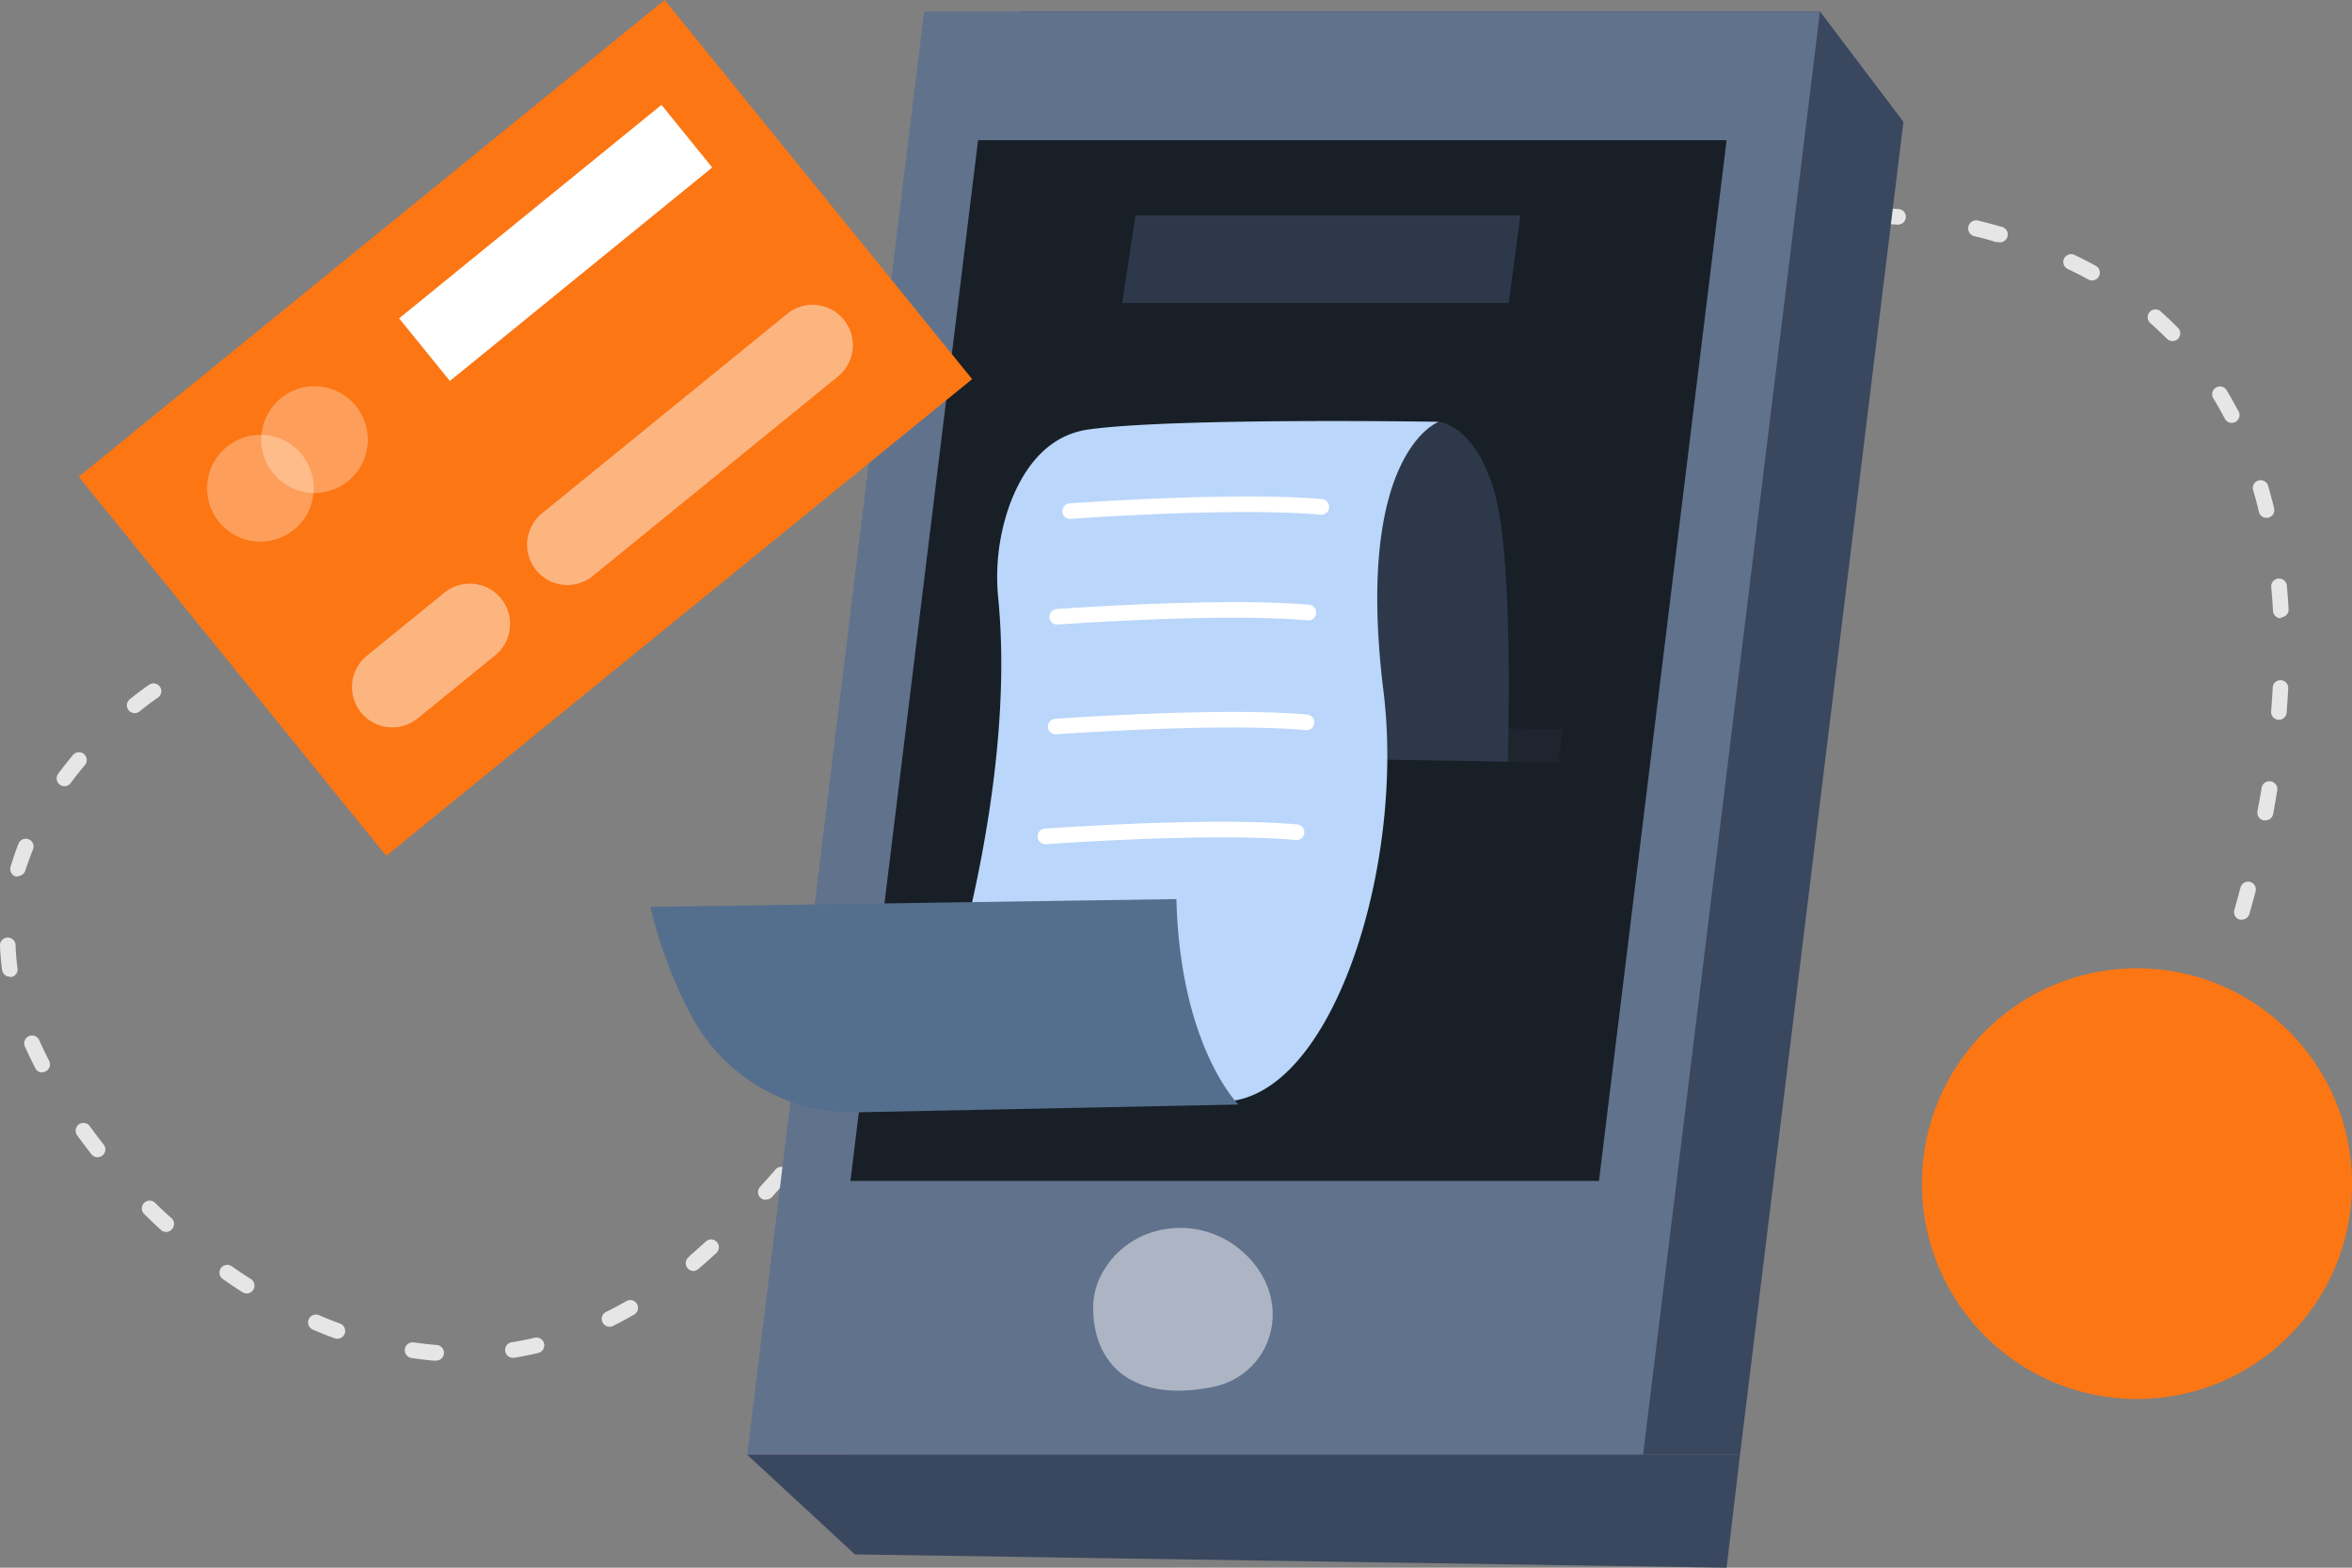
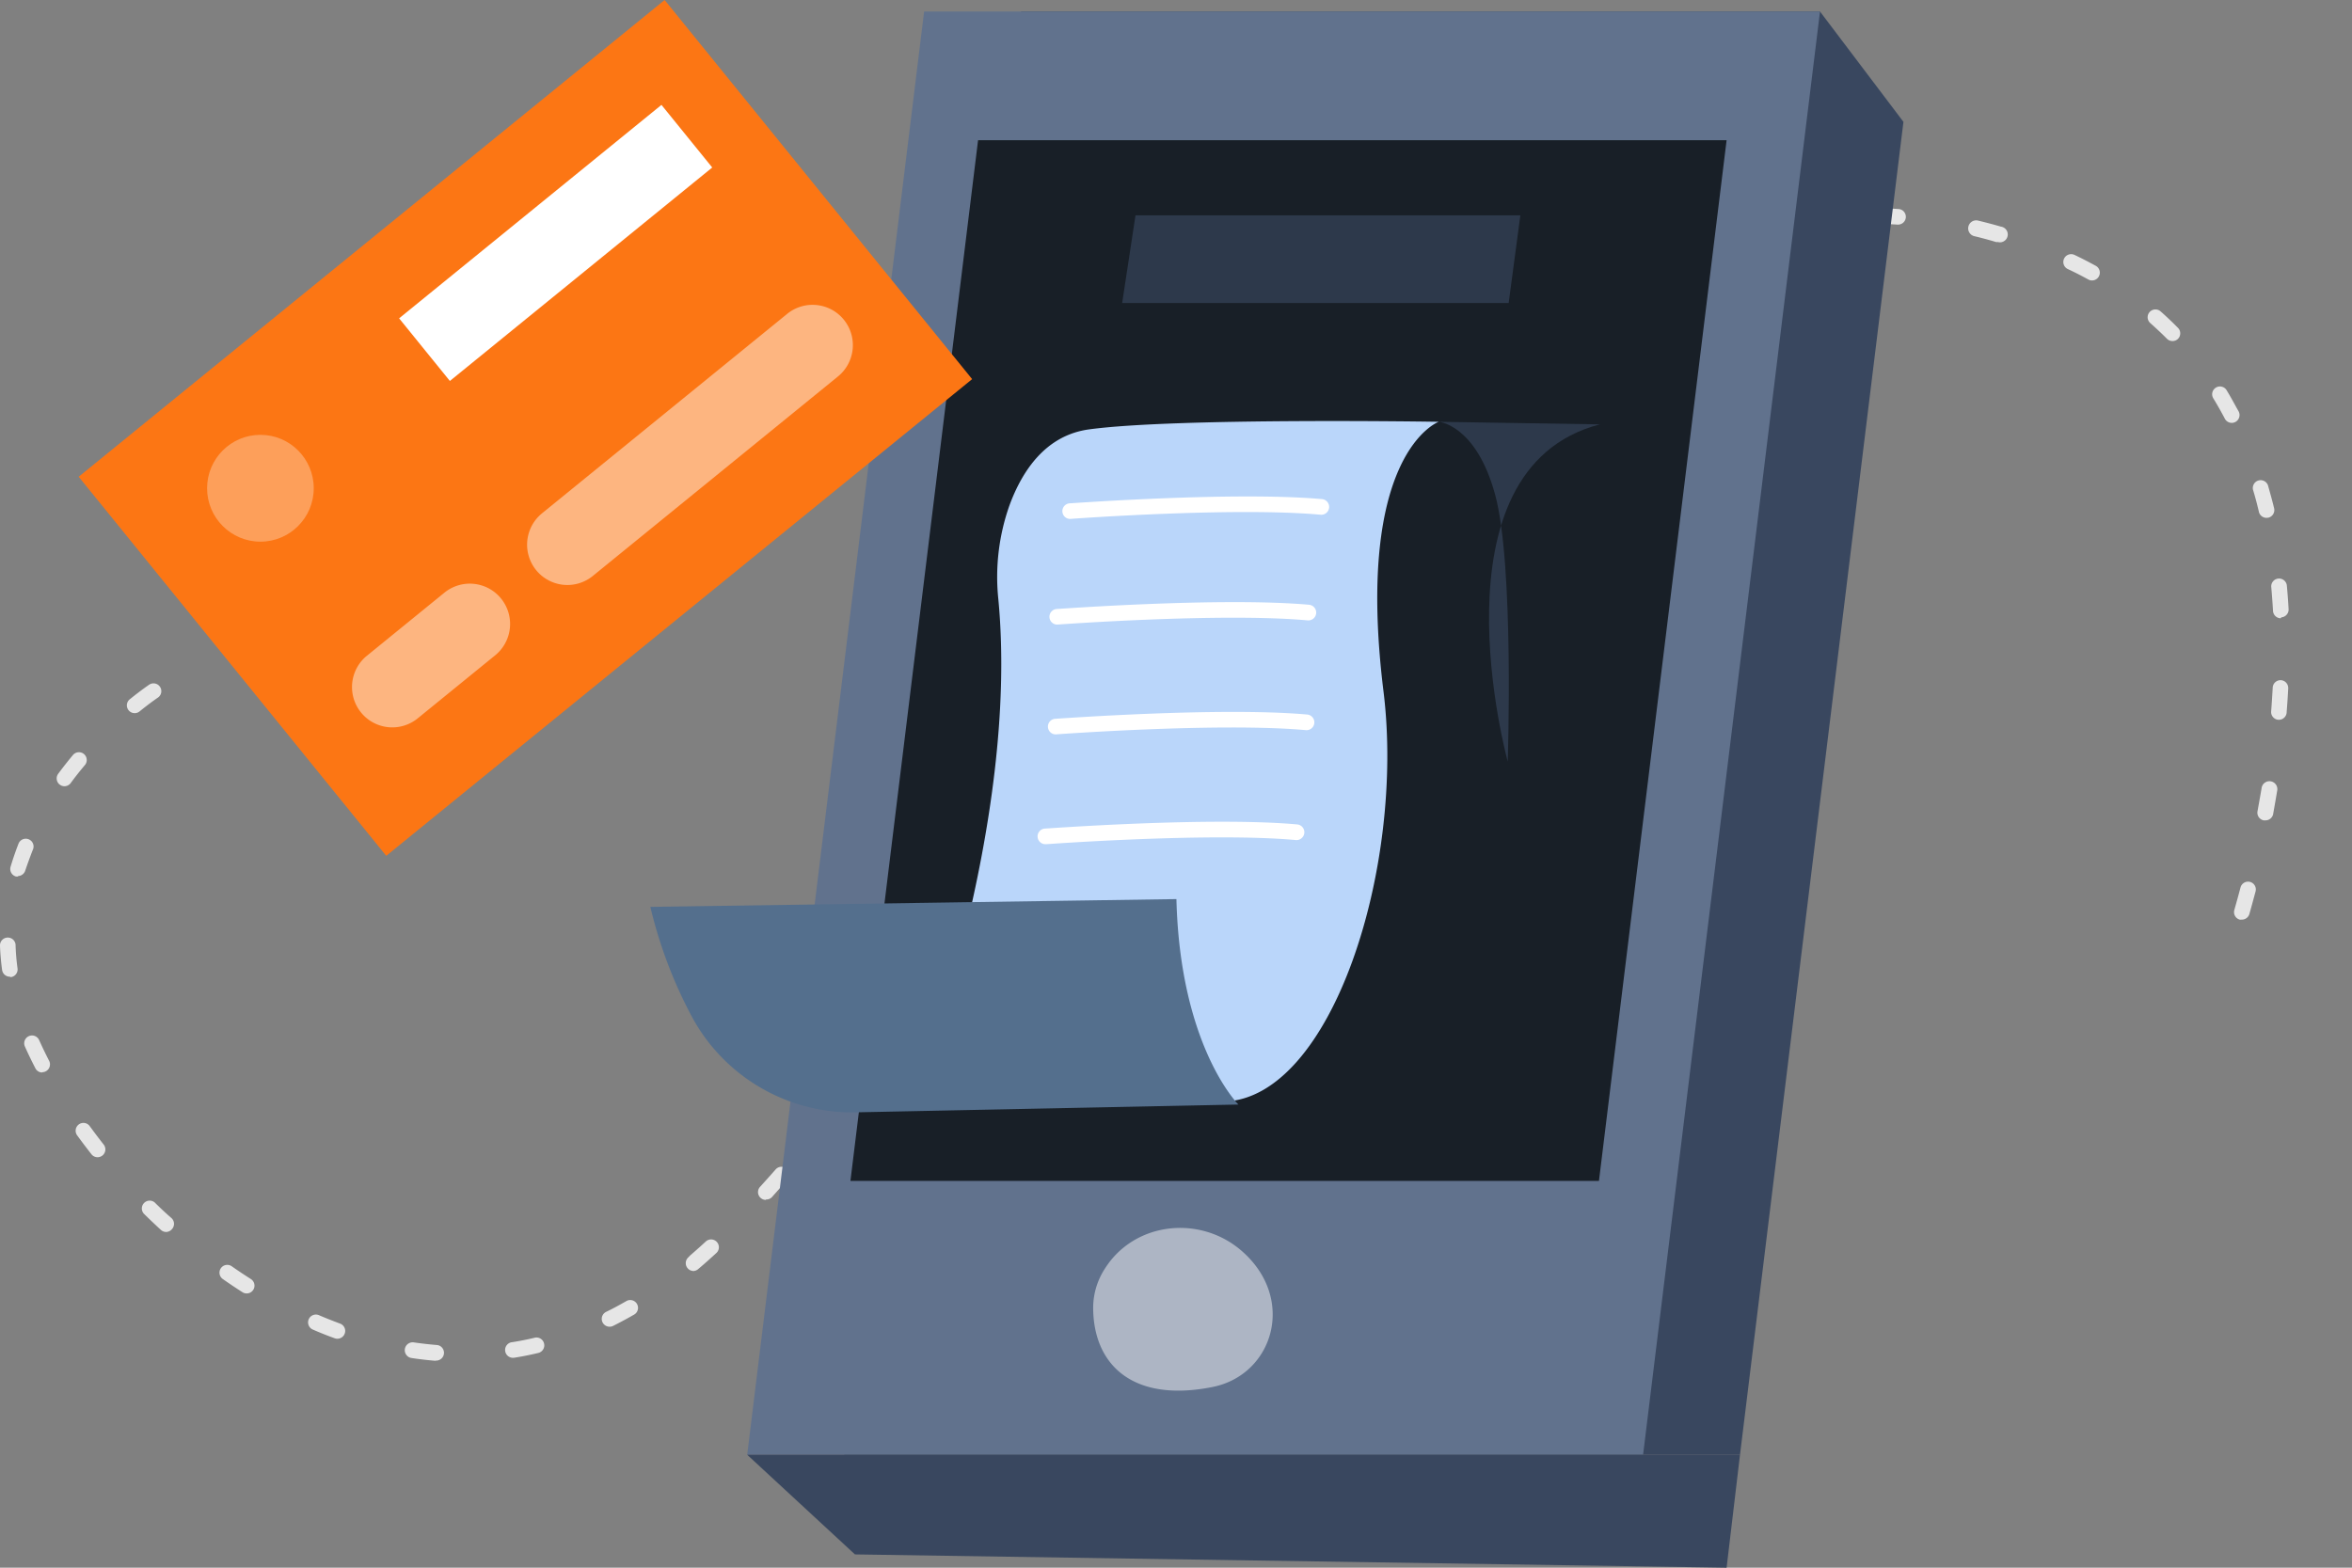
<svg xmlns="http://www.w3.org/2000/svg" width="162" height="108">
  <rect width="100%" height="100%" fill="#808080" stroke="none" />
  <g fill="none">
    <path d="M30 93.744h-.044a23.456 23.456 0 01-1.61-.189.543.543 0 01.155-1.076c.52.076 1.04.135 1.563.178a.538.538 0 01-.043 1.076l-.022.01zm5.37-.205a.538.538 0 01-.08-1.076 19.51 19.51 0 001.54-.306.536.536 0 01.645.403.538.538 0 01-.397.646 21.86 21.86 0 01-1.611.323l-.097.01zm-12.137-1.312a.536.536 0 01-.183-.033 24.346 24.346 0 01-1.525-.608.539.539 0 01.424-.99c.483.21.983.404 1.472.587a.538.538 0 01-.188 1.044zm18.759-.829a.538.538 0 01-.242-1.022c.467-.226.934-.479 1.39-.742a.536.536 0 11.538.93c-.478.275-.967.538-1.45.78a.536.536 0 01-.258.054h.022zm-24.994-2.292a.536.536 0 01-.29-.08c-.457-.29-.913-.597-1.36-.91a.536.536 0 11.612-.882c.436.307.876.597 1.322.883a.538.538 0 01-.284.99zm30.772-1.544a.537.537 0 01-.408-.193.539.539 0 01.06-.759l.117-.124a39.42 39.42 0 001.074-.957.537.537 0 11.73.79c-.375.345-.74.673-1.106.985l-.123.102a.537.537 0 01-.344.156zm-36.326-2.69a.537.537 0 01-.36-.14c-.402-.37-.8-.747-1.18-1.124a.539.539 0 01.751-.769c.376.371.763.737 1.155 1.076a.538.538 0 01.032.764.537.537 0 01-.398.194zm41.305-2.21a.537.537 0 01-.398-.899c.355-.393.715-.79 1.074-1.2a.537.537 0 11.806.71c-.365.415-.725.818-1.074 1.21a.537.537 0 01-.408.152v.026zM6.724 79.723a.537.537 0 01-.424-.204 41.79 41.79 0 01-.989-1.308.539.539 0 01.124-.753.536.536 0 01.746.124c.312.425.629.85.962 1.27a.539.539 0 01-.42.871zm50.579-2.383a.539.539 0 01-.419-.877c.338-.414.677-.828 1.015-1.253a.537.537 0 11.838.672l-1.02 1.259a.537.537 0 01-.414.199zM2.9 73.887a.537.537 0 01-.473-.312c-.257-.5-.499-1-.714-1.485a.539.539 0 01.685-.72.54.54 0 01.298.285c.21.462.44.946.687 1.425a.539.539 0 01-.483.786v.021zm58.753-2.028a.537.537 0 01-.424-.866l.988-1.275a.537.537 0 11.848.656l-.988 1.275a.537.537 0 01-.424.188v.022zM.682 67.286a.537.537 0 01-.537-.462A17.06 17.06 0 010 65.16a.538.538 0 111.074 0c.018.519.063 1.036.134 1.55a.539.539 0 01-.462.607l-.064-.032zm65.24-.973a.537.537 0 01-.43-.867l.984-1.28a.536.536 0 01.853.65l-.993 1.265a.537.537 0 01-.414.21v.022zm88.49-2.96a.724.724 0 01-.15 0 .537.537 0 01-.366-.666c.134-.474.28-.99.424-1.544a.538.538 0 01.655-.388.537.537 0 01.382.662c-.145.538-.29 1.076-.43 1.565a.537.537 0 01-.515.372zm-84.247-2.592a.536.536 0 01-.424-.867l.983-1.28a.54.54 0 11.854.662l-.989 1.275a.537.537 0 01-.413.183l-.01.027zm-68.924-.382a.536.536 0 01-.156 0 .538.538 0 01-.355-.673 21.47 21.47 0 01.537-1.565.537.537 0 11.994.403c-.193.49-.37.985-.537 1.474a.537.537 0 01-.473.334l-.01.027zm154.782-3.863a.311.311 0 01-.102 0 .538.538 0 01-.43-.624c.097-.538.188-1.044.28-1.582a.545.545 0 111.073.178c-.09.538-.182 1.076-.279 1.614a.537.537 0 01-.542.414zM74.46 55.209a.537.537 0 01-.424-.872l1.004-1.27a.537.537 0 11.838.673l-.999 1.264a.537.537 0 01-.408.205h-.01zM4.436 54.165a.539.539 0 01-.43-.855c.323-.436.666-.872 1.02-1.297a.537.537 0 11.822.694 22.92 22.92 0 00-.977 1.237.537.537 0 01-.435.221zm74.408-4.417a.539.539 0 01-.414-.877l1.026-1.248a.537.537 0 11.843.667l-1.02 1.243a.537.537 0 01-.435.215zm78.124-.161h-.043a.538.538 0 01-.494-.576c.043-.538.075-1.076.107-1.614a.538.538 0 01.564-.538c.295.018.52.27.505.565a54.253 54.253 0 01-.107 1.614.538.538 0 01-.532.549zM9.28 49.13a.537.537 0 01-.338-.958c.8-.646 1.316-.99 1.337-1.006a.536.536 0 01.59.898s-.499.334-1.25.942a.536.536 0 01-.35.124h.011zm74.075-4.74a.537.537 0 01-.403-.888c.35-.408.704-.817 1.074-1.22a.537.537 0 11.806.71c-.355.403-.71.806-1.074 1.215a.537.537 0 01-.414.183h.01zm73.742-1.797a.537.537 0 01-.537-.505 54.325 54.325 0 00-.118-1.614.54.54 0 111.074-.097c.048.538.091 1.076.118 1.614 0 .285-.221.52-.505.538l-.032.064zm-69.064-3.416a.537.537 0 01-.392-.904c.365-.398.735-.79 1.106-1.178a.536.536 0 01.779.737l-1.074 1.173a.537.537 0 01-.44.172h.02zm68.092-3.502a.537.537 0 01-.537-.409 22.668 22.668 0 00-.408-1.533.539.539 0 011.03-.307c.151.538.296 1.05.425 1.587a.539.539 0 01-.398.651l-.112.01zm-63.221-1.512a.537.537 0 01-.376-.92l1.165-1.13a.537.537 0 11.763.76c-.387.365-.768.741-1.155 1.118a.537.537 0 01-.419.172h.022zm5.14-4.745a.537.537 0 01-.355-.941l1.235-1.076a.539.539 0 11.693.828c-.408.34-.817.689-1.225 1.039a.537.537 0 01-.37.15h.021zm55.197-.575a24.69 24.69 0 00-.779-1.378.537.537 0 11.918-.554c.285.463.537.947.811 1.431a.539.539 0 01-.478.791.537.537 0 01-.472-.29zM103.5 25.055a.539.539 0 01-.322-.974c.44-.322.88-.634 1.32-.946a.537.537 0 01.845.394.54.54 0 01-.227.488l-1.3.93a.536.536 0 01-.338.108h.022zm46.132-1.56a.537.537 0 01-.381-.161c-.359-.359-.74-.717-1.144-1.076a.536.536 0 11.709-.807c.408.36.81.742 1.197 1.135a.539.539 0 010 .759.537.537 0 01-.403.15h.022zm-40.279-2.28a.537.537 0 01-.274-1.001c.473-.275.946-.538 1.418-.797a.54.54 0 01.81.474.542.542 0 01-.273.468c-.467.253-.929.538-1.39.785a.536.536 0 01-.344.07h.053zm34.737-1.894a.504.504 0 01-.258-.07c-.451-.248-.924-.49-1.407-.716a.539.539 0 01.462-.974c.499.237.988.49 1.46.748a.538.538 0 01-.257 1.012zm-28.49-1.195a.537.537 0 01-.2-1.038c.505-.204 1.01-.398 1.52-.581a.537.537 0 01.366 1.011c-.495.178-.989.366-1.483.57a.536.536 0 01-.247.038h.043zm22.045-1.452a.777.777 0 01-.156 0c-.505-.15-1.02-.29-1.53-.41a.553.553 0 01.252-1.075c.537.129 1.074.269 1.611.425a.542.542 0 01-.15 1.076l-.027-.016zm-15.456-.597a.537.537 0 01-.118-1.066c.537-.107 1.074-.21 1.61-.29a.543.543 0 01.59.735.544.544 0 01-.423.34c-.537.082-1.036.178-1.557.286a.365.365 0 01-.102-.005zm8.555-.603h-.038a32.41 32.41 0 00-1.579-.06.538.538 0 010-1.075c.537 0 1.074.027 1.638.06a.538.538 0 01-.032 1.075h.01z" fill="#E6E6E6" />
    <path fill="#39475F" d="M119.847 100.221H58.146L70.332.793h55.025l5.747 7.601z" />
    <path fill="#61728D" d="M113.172 100.221H51.465L63.651.793h61.706z" />
    <path fill="#181F27" d="M110.132 81.354H58.576l8.791-71.695h51.557z" />
-     <path fill="#1E252E" d="M92.743 50.055l14.897.177-.29 2.308-14.607-.252z" />
    <path fill="#39475F" d="M51.465 100.221l7.422 6.864 60.037.915.923-7.779z" />
-     <path d="M99.096 29.058s2.572.183 3.888 5.03c1.316 4.847.865 18.377.865 18.377l-11.096-.177s-5.537-20.137 6.343-23.23z" fill="#2D394B" />
+     <path d="M99.096 29.058s2.572.183 3.888 5.03c1.316 4.847.865 18.377.865 18.377s-5.537-20.137 6.343-23.23z" fill="#2D394B" />
    <path fill="#FC7614" d="M5.42 32.843L45.778 0l21.18 26.119L26.603 58.96z" />
    <path fill="#FFF" d="M27.49 21.931L45.56 7.226l3.497 4.313-18.07 14.706z" />
    <path d="M25.272 45.175l5.338-4.345a2.772 2.772 0 013.902.404 2.781 2.781 0 01-.404 3.91l-5.338 4.344a2.772 2.772 0 01-3.903-.404 2.781 2.781 0 01.405-3.91zm12.058-9.81l16.89-13.743a2.772 2.772 0 013.902.404 2.781 2.781 0 01-.405 3.909L40.83 39.679a2.772 2.772 0 01-3.903-.404 2.781 2.781 0 01.405-3.91z" fill="#FFF" opacity=".46" />
    <ellipse fill="#FFF" opacity=".3" cx="17.937" cy="33.636" rx="3.673" ry="3.68" />
-     <ellipse fill="#FFF" opacity=".3" cx="21.664" cy="30.284" rx="3.673" ry="3.68" />
    <path d="M99.096 29.058s-5.838 2.103-3.803 18.581c1.493 12.073-3.55 28.056-11.004 28.25-7.454.193-21.202-.463-21.202-.463s7.159-18.56 5.676-34.145a14.786 14.786 0 01.763-6.456c.87-2.373 2.487-4.842 5.494-5.245 6.004-.818 24.076-.522 24.076-.522z" fill="#BAD6FA" />
    <path d="M58.957 76.63l26.342-.537s-4.017-3.992-4.27-14.154l-36.234.538a31.494 31.494 0 002.841 7.531 12.547 12.547 0 0011.32 6.623z" fill="#546F8D" />
    <path fill="#2D394B" d="M78.21 14.834l-.918 6.041h26.621l.806-6.041z" />
    <path d="M85.54 86.19c-2.872-2.517-7.416-2.022-9.446 1.222a4.955 4.955 0 00-.8 2.647c0 3.98 2.744 6.59 8.227 5.492 4.184-.839 5.779-6.073 2.02-9.36z" fill="#FFF" opacity=".48" />
-     <ellipse fill="#FC7614" cx="147.188" cy="81.542" rx="14.812" ry="14.837" />
    <path d="M73.731 35.75a.537.537 0 01-.038-1.076c.113 0 11.343-.828 17.363-.29a.54.54 0 01-.096 1.076c-5.908-.538-17.079.274-17.186.285l-.043.005zm-.891 7.279a.538.538 0 01-.038-1.076c.113 0 11.342-.828 17.363-.29a.54.54 0 01-.097 1.076c-5.907-.538-17.073.28-17.185.285l-.043.005zm-.102 7.564a.538.538 0 01-.043-1.076c.112 0 11.347-.829 17.362-.29a.54.54 0 01-.096 1.075c-5.908-.538-17.073.28-17.186.286l-.037.005zm-.715 7.564a.537.537 0 01-.037-1.076c.112 0 11.342-.829 17.362-.285a.54.54 0 01-.096 1.076c-5.908-.538-17.073.28-17.186.285h-.043z" fill="#FFF" />
  </g>
</svg>